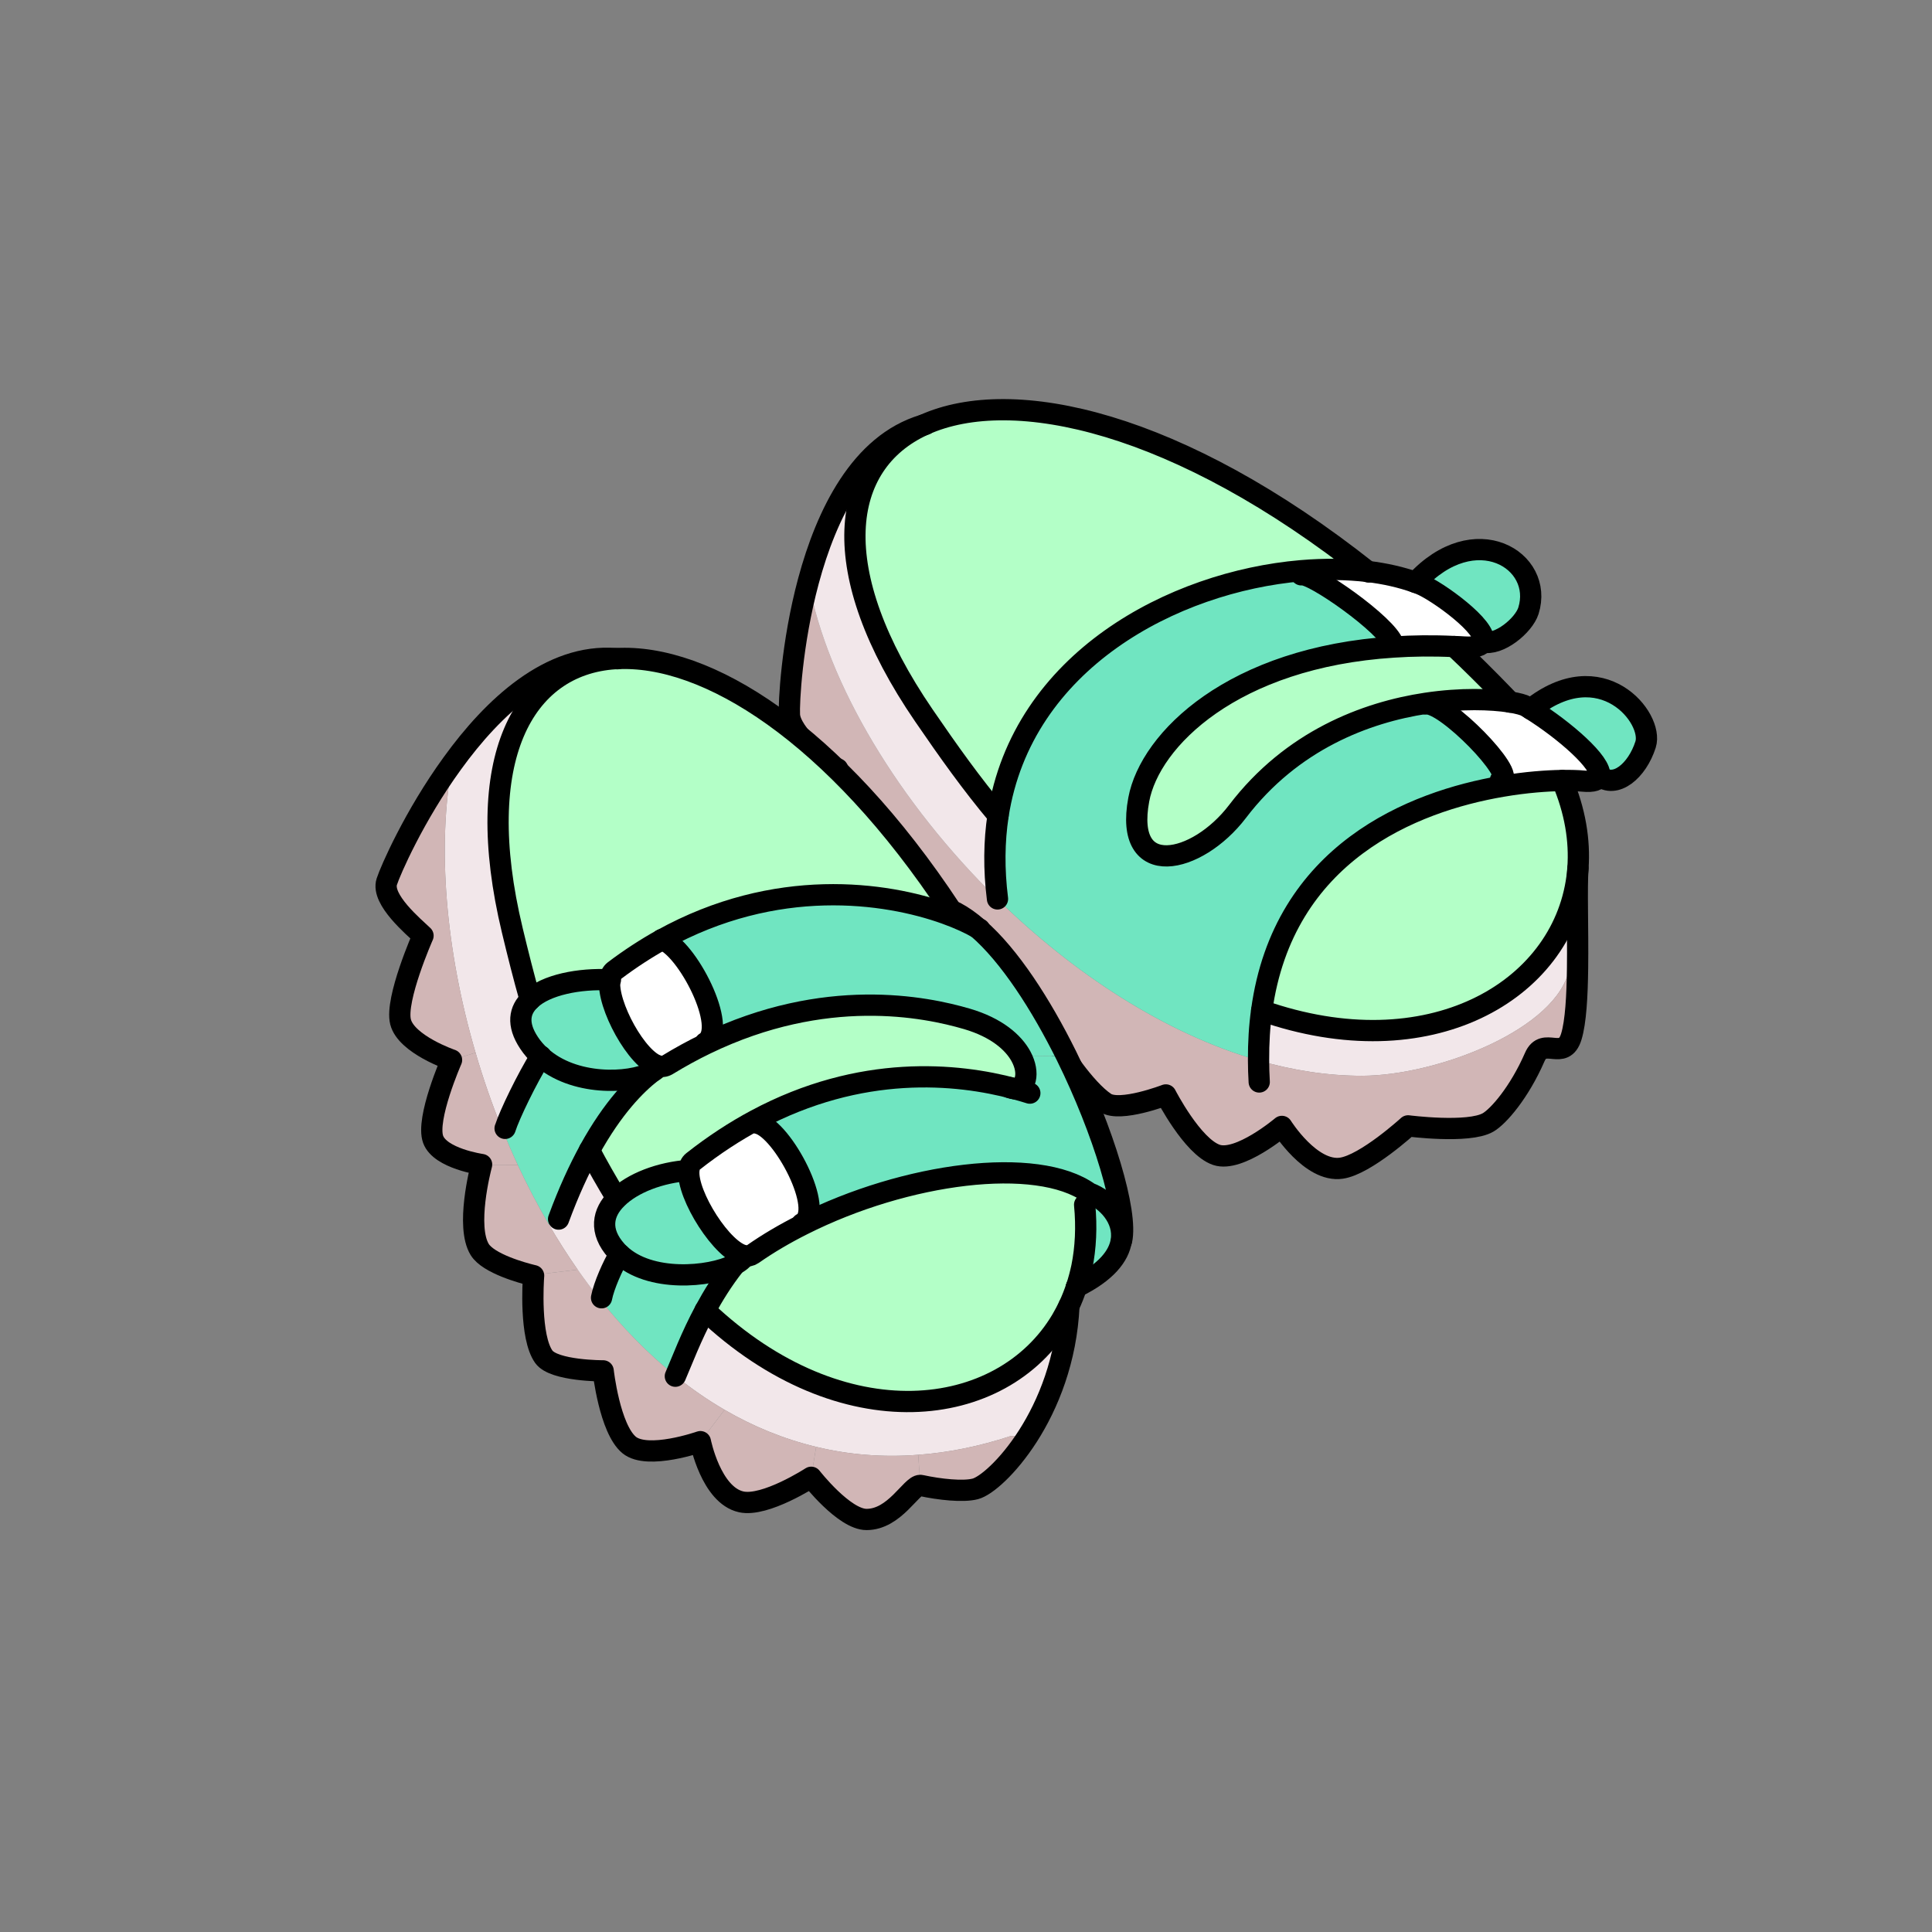
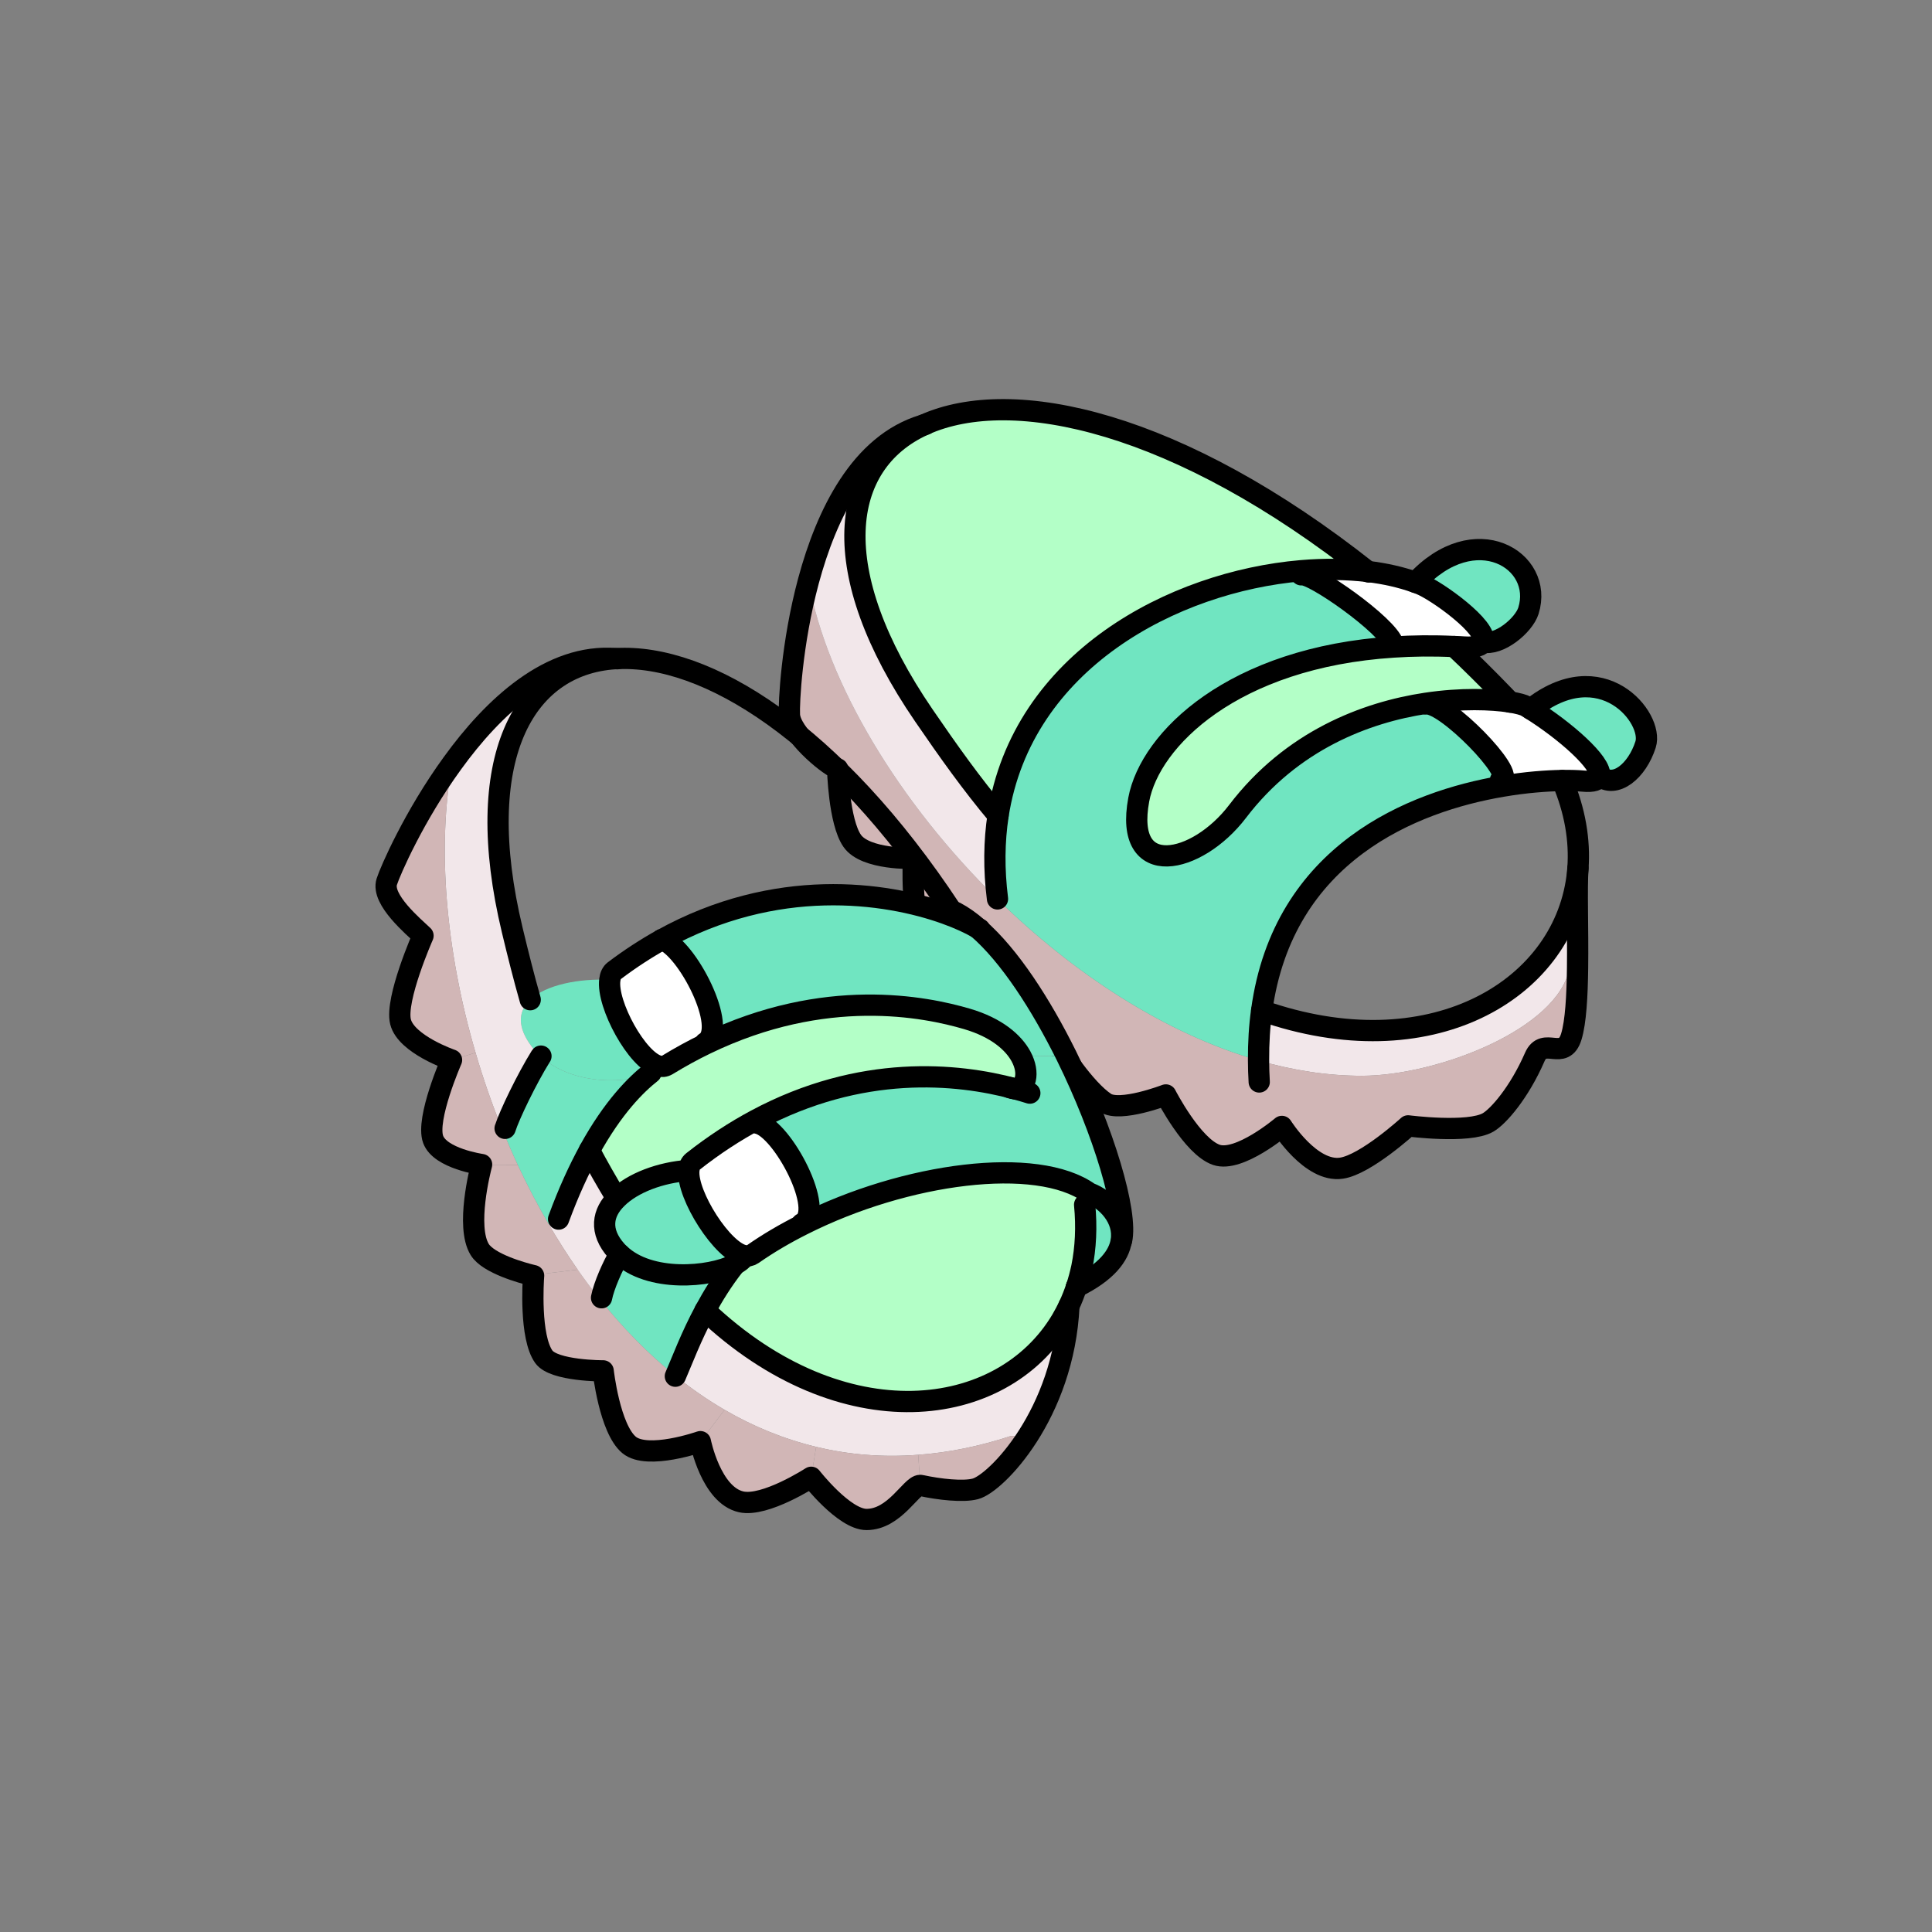
<svg xmlns="http://www.w3.org/2000/svg" id="Layer_2" viewBox="0 0 1000 1000">
  <rect x="0" y="0" width="1000" height="1000" fill="#808080" stroke="none" />
  <defs>
    <style>.cls-1,.cls-2{fill:none;}.cls-3{fill:#f2e7ea;}.cls-4{fill:#fff;}.cls-5{fill:#b3ffc7;}.cls-6{fill:#d1b6b6;}.cls-7{fill:#70e5c1;}.cls-2{stroke:#000;stroke-linecap:round;stroke-linejoin:round;stroke-width:11px;}</style>
  </defs>
  <g id="_03">
    <g>
      <rect class="cls-1" width="1000" height="1000" />
      <g>
        <g>
          <path class="cls-7" d="m792.31,367.02c36.62-29.34,63.81,4.64,59.44,18.33-4.37,13.7-15.69,23.08-23.84,16.27,1.42-6.63-17.99-23.61-35.59-34.61Z" />
          <path class="cls-4" d="m827.91,401.63c-.48,2.13-3.13,3.21-8.69,2.65-2.31-.22-5.96-.36-10.64-.29-7.91.11-18.74.87-31.08,2.98l-.53-3.22c8.28-2.33-28.9-40.65-38.89-39.37l-.06-.36c18.38-2.77,34.1-2.12,43.44-.68,4.31.7,7.25,1.53,8.49,2.26.75.45,1.55.93,2.35,1.42,17.6,11,37.01,27.98,35.59,34.61Z" />
          <path class="cls-7" d="m732.71,301.44c30.67-33.49,66.59-11.44,58.41,14.68-2.42,7.62-15.26,18.26-23.51,16.14,2.96-7.19-23.88-26.52-32.62-29.96-.75-.29-1.53-.57-2.28-.85Z" />
-           <path class="cls-5" d="m808.59,403.99c6.69,15.65,9.21,31.07,8.15,45.45-.14,1.58-.28,3.15-.49,4.75-7.81,58.88-76.57,99.23-163.2,68.86,11.17-81.64,78.27-108.23,124.47-116.09,12.33-2.1,23.17-2.87,31.08-2.98Z" />
          <path class="cls-3" d="m816.24,454.2c.21-1.6.35-3.17.49-4.75-.78,9.78.06,31.48-.21,51.5l-4.13-.04c-5.7,31.69-68.59,55.84-107.34,55.91-17.78.02-35.77-2.77-53.63-7.92-.05-9.17.48-17.76,1.61-25.85,86.64,30.37,155.39-9.98,163.2-68.86Z" />
          <path class="cls-5" d="m778.86,360.54c.92.9,1.77,1.87,2.62,2.8-9.34-1.44-25.06-2.08-43.44.68-30.93,4.68-69.38,19.08-97.51,56.01-20.97,27.51-58.94,35.8-51.11-6.18,5.82-31.14,48.83-73.63,131.86-78.94,9.91-.67,20.39-.8,31.47-.26,8.66,8.16,17.36,16.8,26.12,25.89Z" />
          <path class="cls-6" d="m651.42,548.9c17.86,5.15,35.85,7.94,53.63,7.92,38.75-.07,101.64-24.22,107.34-55.91l4.13.04c-.16,14.47-.91,28.06-3.23,35.61-3.98,13.01-14.21-.28-18.92,10.57-8.03,18.43-18.87,30.83-24.21,33.87-10.09,5.79-41.35,1.76-41.35,1.76,0,0-21.94,20.06-34.52,21.9-15.84,2.34-30.81-21.62-30.81-21.62,0,0-22.11,18.73-33.87,14.73-12.45-4.22-26.19-31.02-26.19-31.02,0,0-23.73,9.14-31.31,4.08-10.57-7-24.25-27.95-25.03-30.73,0,0-17.95-3.25-25.77-9.32-11.52-8.89-14.74-41.43-14.74-41.43,0,0-21.08,4.82-28.09-3.23-7.35-8.53-5.71-41.82-5.71-41.82,0,0-24.82.84-31.69-9.07-6.9-9.9-7.55-37.27-7.55-37.27-6-2.55-24.45-18.21-24.94-27.92-.34-5.93,1.12-36.89,9.85-69.35,9.65,53.3,47.12,115.1,97.78,164.66,39.36,38.53,86.73,69.66,135.19,83.56Z" />
-           <path class="cls-4" d="m708.01,295.8c8.95,1.09,17.25,2.96,24.69,5.64.75.29,1.53.57,2.28.85,8.74,3.44,35.58,22.77,32.62,29.96-.78,1.96-3.76,3.01-9.81,2.64-1.69-.11-3.38-.21-5.05-.24-11.08-.54-21.56-.41-31.47.26l-.11-1.42c-2.73-9.7-42.3-37.46-47.61-35.96l-.14-2.12c12.09-1.04,23.81-.89,34.6.39Z" />
+           <path class="cls-4" d="m708.01,295.8c8.95,1.09,17.25,2.96,24.69,5.64.75.29,1.53.57,2.28.85,8.74,3.44,35.58,22.77,32.62,29.96-.78,1.96-3.76,3.01-9.81,2.64-1.69-.11-3.38-.21-5.05-.24-11.08-.54-21.56-.41-31.47.26l-.11-1.42c-2.73-9.7-42.3-37.46-47.61-35.96c12.09-1.04,23.81-.89,34.6.39Z" />
          <path class="cls-7" d="m776.98,403.75l.53,3.22c-46.2,7.86-113.31,34.44-124.47,116.09-1.13,8.09-1.66,16.67-1.61,25.85-48.46-13.9-95.83-45.03-135.19-83.56l.07-.06c-1.95-15.49-1.73-29.89.3-43.22,12.42-80.13,90.85-120.96,156.82-126.65l.14,2.12c5.31-1.5,44.88,26.26,47.61,35.96l.11,1.42c-83.03,5.31-126.04,47.8-131.86,78.94-7.83,41.98,30.14,33.69,51.11,6.18,28.12-36.93,66.58-51.33,97.51-56.01l.06.36c9.99-1.28,47.17,37.04,38.89,39.37Z" />
          <path class="cls-5" d="m478.35,219.86c45.98-20.72,131.63-1.7,229.67,75.95-10.79-1.28-22.51-1.43-34.6-.39-65.97,5.7-144.39,46.52-156.82,126.65-13.69-16.3-25.67-33.16-38.37-51.69-51.33-74.97-43.68-130.44-.32-150.3l.03-.05.05.03s.1-.07.18-.09.1-.07.18-.09Z" />
          <path class="cls-3" d="m477.93,220.02l-.03.05c-43.36,19.86-51.01,75.33.32,150.3,12.7,18.53,24.68,35.4,38.37,51.69-2.02,13.33-2.25,27.73-.3,43.22l-.07.06c-50.65-49.57-88.13-111.36-97.78-164.66,9.33-34.59,26.93-70.96,59.48-80.66Z" />
        </g>
        <g>
          <path class="cls-2" d="m752.74,334.65c8.66,8.16,17.36,16.8,26.12,25.89.92.9,1.77,1.87,2.62,2.8.01.04.05.03.06.07" />
          <path class="cls-2" d="m708.33,296.05c-.11-.09-.21-.15-.32-.24-98.04-77.65-183.68-96.67-229.67-75.95-.08.02-.1.07-.18.09s-.15.04-.18.09l-.05-.03-.03.05c-43.36,19.86-51.01,75.33.32,150.3,12.7,18.53,24.68,35.4,38.37,51.69" />
          <path class="cls-2" d="m653.04,523.06c86.64,30.37,155.39-9.98,163.2-68.86.21-1.6.35-3.17.49-4.75,1.06-14.39-1.45-29.8-8.15-45.45" />
          <path class="cls-2" d="m479.04,219.66l-.69.2c-.15.04-.27.08-.41.16-32.55,9.71-50.15,46.08-59.48,80.66-8.73,32.46-10.19,63.42-9.85,69.35.49,9.71,18.95,25.37,24.94,27.92,0,0,.64,27.37,7.55,37.27,6.86,9.91,31.69,9.07,31.69,9.07,0,0-1.64,33.29,5.71,41.82,7,8.04,28.09,3.23,28.09,3.23,0,0,3.22,32.54,14.74,41.43,7.82,6.07,25.77,9.32,25.77,9.32.78,2.77,14.45,23.73,25.03,30.73,7.57,5.06,31.31-4.08,31.31-4.08,0,0,13.74,26.8,26.19,31.02,11.76,4,33.87-14.73,33.87-14.73,0,0,14.98,23.96,30.81,21.62,12.57-1.84,34.52-21.9,34.52-21.9,0,0,31.26,4.04,41.35-1.76,5.34-3.04,16.18-15.44,24.21-33.87,4.72-10.84,14.94,2.44,18.92-10.57,2.32-7.55,3.06-21.14,3.23-35.61.26-20.02-.57-41.73.21-51.5" />
          <path class="cls-2" d="m516.3,465.28c-1.95-15.49-1.73-29.89.3-43.22,12.42-80.13,90.85-120.96,156.82-126.65,12.09-1.04,23.81-.89,34.6.39,8.95,1.09,17.25,2.96,24.69,5.64.75.29,1.53.57,2.28.85,8.74,3.44,35.58,22.77,32.62,29.96-.78,1.96-3.76,3.01-9.81,2.64-1.69-.11-3.38-.21-5.05-.24-11.08-.54-21.56-.41-31.47.26-83.03,5.31-126.04,47.8-131.86,78.94-7.83,41.98,30.14,33.69,51.11,6.18,28.12-36.93,66.58-51.33,97.51-56.01,18.38-2.77,34.1-2.12,43.44-.68,4.31.7,7.25,1.53,8.49,2.26.75.45,1.55.93,2.35,1.42,17.6,11,37.01,27.98,35.59,34.61-.48,2.13-3.13,3.21-8.69,2.65-2.31-.22-5.96-.36-10.64-.29-7.91.11-18.74.87-31.08,2.98-46.2,7.86-113.31,34.44-124.47,116.09-1.13,8.09-1.66,16.67-1.61,25.85.02,3.61.11,7.32.35,11.12" />
          <path class="cls-2" d="m673.55,297.53c5.31-1.5,44.88,26.26,47.61,35.96" />
          <path class="cls-2" d="m738.09,364.38c9.99-1.28,47.17,37.04,38.89,39.37-.12.03-.24.03-.36.06" />
          <path class="cls-2" d="m732.71,301.44c30.67-33.49,66.59-11.44,58.41,14.68-2.42,7.62-15.26,18.26-23.51,16.14" />
          <path class="cls-2" d="m792.31,367.02c36.62-29.34,63.81,4.64,59.44,18.33-4.37,13.7-15.69,23.08-23.84,16.27l-.05-.03" />
        </g>
      </g>
      <g>
        <g>
          <path class="cls-7" d="m525.04,563.48c.08,0,.16.04.2.04,5.56,0,8-7.92,3.24-16.72l23.48-.4c19.32,39.16,31.92,81.2,28.56,95.76h-.16c1.8-11.4-7.48-21.28-16.56-24.64-27.08-19.36-94.88-10.64-148.44,16.4l-.28-.56c12.64-6.08-10.08-49.2-22.88-51.92l-.92-1.72c54.44-29.16,104.2-24.16,133.76-16.24Z" />
          <path class="cls-7" d="m563.8,617.52c9.08,3.36,18.36,13.24,16.56,24.64-1.2,7.84-7.72,16.4-23.16,23.96,1.08-3.32,2-6.72,2.76-10.28,2-9.96,2.56-20.76,1.44-32.28l2.4-6.04Z" />
          <path class="cls-5" d="m563.8,617.52l-2.4,6.04c1.12,11.52.56,22.32-1.44,32.28-.76,3.56-1.68,6.96-2.76,10.28,0,.04-.04.04-.04.04-1.12,3.36-2.4,6.64-3.88,9.76-1.12,2.32-2.36,4.72-3.76,7.12-30.84,52.08-113.52,62.48-184.56-4.76,4.12-7.64,9.08-15.68,15.2-23.44l-.08-.2c2.72-1.4,4.64-2.96,5.36-4.56l.04-.08c1.52.24,2.92,0,4.12-.84,8-5.6,16.68-10.68,25.76-15.24,53.56-27.04,121.36-35.76,148.44-16.4Z" />
          <path class="cls-7" d="m551.96,546.4l-23.48.4c-3.88-7.12-12.48-14.88-28.04-19.44-21.36-6.24-73.28-16.96-135.12,12.96l-.28-.6c12.52-7.08-9.8-49.84-22.44-53.36,59.04-32.76,115.88-24.56,146.72-13.52,7.04,2.52,12.76,5.2,16.8,7.56,16.48,14.28,32.68,39.48,45.84,66Z" />
          <path class="cls-3" d="m549.52,683.04c1.4-2.4,2.64-4.8,3.76-7.12-1.32,28-10.76,51-21.2,67.32l-8.88.04c-16.6,5.44-32.6,8.6-47.92,9.72-18.56,1.44-36.16-.08-52.84-4.12-16.8-4.04-32.6-10.56-47.4-19.16-8.84-5.16-17.32-11.04-25.4-17.56,3.4-7.8,8-20.28,15.32-33.88,71.04,67.24,153.72,56.84,184.56,4.76Z" />
          <path class="cls-6" d="m523.2,743.28l8.88-.04c-10.44,16.32-21.88,26-27.24,27.4-6.28,1.68-18.6.32-28.16-1.76-.12-.04-.24-.04-.36-.04l-1.04-15.84c15.32-1.12,31.32-4.28,47.92-9.72Z" />
          <path class="cls-5" d="m528.48,546.8c4.76,8.8,2.32,16.72-3.24,16.72-.04,0-.12-.04-.2-.04-29.56-7.92-79.32-12.92-133.76,16.24-10.76,5.76-21.68,12.84-32.64,21.48-1.28,1-1.92,2.6-2.08,4.6h-.04c-14.6,1-29.16,6.44-37.2,14.48l-.2-.2c-5.2-8.52-9.84-16.72-14.04-24.68.04-.04,0-.04,0-.04,12.32-22.4,24.2-34.08,31.88-40.12l-.04-.08c1.96-1,3.36-2.16,4-3.4,1.6.44,3.12.28,4.44-.52,6.76-4.12,13.4-7.76,19.96-10.92,61.84-29.92,113.76-19.2,135.12-12.96,15.56,4.56,24.16,12.32,28.04,19.44Z" />
-           <path class="cls-5" d="m318.84,340.92c46.64-2.8,112.96,38.44,173.36,130l-2.88,1.92c-30.84-11.04-87.68-19.24-146.72,13.52h-.04c-8.16,4.56-16.4,9.88-24.6,16.08-1.32,1-2.08,2.64-2.32,4.72-15.76-.8-33.04,2.52-41.2,10.28-3.32-11.64-6.28-23.44-9.28-35.92-21.24-88.36,5.6-137.48,53.24-140.6h.44Z" />
          <path class="cls-6" d="m475.28,753l1.04,15.84c-4.72,0-13.2,17.64-27.8,17.64-11.64,0-28.64-21.84-28.64-21.84l2.56-15.76c16.68,4.04,34.28,5.56,52.84,4.12Z" />
          <path class="cls-6" d="m422.44,748.88l-2.56,15.76s-23.84,15.48-36.24,12.72c-15.64-3.48-21.12-31.16-21.12-31.16l12.52-16.48c14.8,8.6,30.6,15.12,47.4,19.16Z" />
          <path class="cls-4" d="m392.2,581.44c12.8,2.72,35.52,45.84,22.88,51.92l.28.56c-9.08,4.56-17.76,9.64-25.76,15.24-1.2.84-2.6,1.08-4.12.84v-.04c-11.4-1.88-30.12-31.48-28.92-44.16.16-2,.8-3.6,2.08-4.6,10.96-8.64,21.88-15.72,32.64-21.48l.92,1.72Z" />
          <path class="cls-7" d="m385.48,649.96v.04l-.04.08c-.72,1.6-2.64,3.16-5.36,4.56-12.76,6.48-43.84,9.24-59.32-5.52-.6-.52-1.16-1.08-1.68-1.68-9.08-10.2-7.28-19.8.24-27.16,8.04-8.04,22.6-13.48,37.2-14.48h.04c-1.2,12.68,17.52,42.28,28.92,44.16Z" />
          <path class="cls-7" d="m380.08,654.64l.08.2c-6.12,7.76-11.08,15.8-15.2,23.44-7.32,13.6-11.92,26.08-15.32,33.88-14.24-11.44-27.32-24.84-39.2-39.72l.92-.72c1.24-6.32,5.76-16.52,9.36-22.56l.04-.04c15.48,14.76,46.56,12,59.32,5.52Z" />
          <path class="cls-6" d="m349.64,712.16c8.08,6.52,16.56,12.4,25.4,17.56l-12.52,16.48s-27.32,9.6-36.88,1.72c-10.12-8.4-13.44-38.36-13.44-38.36,0,0-25.44.08-30.72-7.28-7.36-10.32-5.52-39.08-5.28-42,0,0-.36-.08-1-.24l23.8-2.88c3.68,5.24,7.48,10.36,11.44,15.28,11.88,14.88,24.96,28.28,39.2,39.72Z" />
          <path class="cls-4" d="m315.64,507.16c.24-2.08,1-3.72,2.32-4.72,8.2-6.2,16.44-11.52,24.6-16.08h.04c12.64,3.52,34.96,46.28,22.44,53.36l.28.6c-6.56,3.16-13.2,6.8-19.96,10.92-1.32.8-2.84.96-4.44.52-11.08-2.8-27-31.92-25.28-44.6Z" />
          <path class="cls-7" d="m279.88,546.8c-2.24-2.04-4.32-4.4-6.08-7.08-6.36-9.6-5-16.96.64-22.24v-.04c8.16-7.76,25.44-11.08,41.2-10.28-1.72,12.68,14.2,41.8,25.28,44.6-.64,1.24-2.04,2.4-4,3.4-11.04,5.76-40,7.12-57.04-8.36Z" />
          <path class="cls-7" d="m336.92,555.16l.04.08c-7.68,6.04-19.56,17.72-31.88,40.12,0,0,.04,0,0,.04-5.32,9.72-10.76,21.44-15.96,35.6l-5,2.84c-5.84-9.96-11.24-20.32-16.16-30.88-2.8-6.04-5.44-12.16-7.96-18.32l1.44-.6.04-.04c2.24-7.08,11.24-25.68,18.4-37.2,17.04,15.48,46,14.12,57.04,8.36Z" />
          <path class="cls-3" d="m320.76,649.12l-.04.04c-3.6,6.04-8.12,16.24-9.36,22.56l-.92.72c-3.96-4.92-7.76-10.04-11.44-15.28-5.24-7.52-10.2-15.32-14.88-23.32l5-2.84c5.2-14.16,10.64-25.88,15.96-35.6,4.2,7.96,8.84,16.16,14.04,24.68l.2.2c-7.52,7.36-9.32,16.96-.24,27.16.52.6,1.08,1.16,1.68,1.68Z" />
          <path class="cls-3" d="m318.84,340.92h-.44c-47.64,3.12-74.48,52.24-53.24,140.6,3,12.48,5.96,24.28,9.28,35.92v.04c-5.64,5.28-7,12.64-.64,22.24,1.76,2.68,3.84,5.04,6.08,7.08-7.16,11.52-16.16,30.12-18.4,37.2l-.04.04-1.44.6c-5.32-13.04-9.92-26.36-13.84-39.76-15.56-53.08-20.04-107.12-12.04-149.76,21.08-29.16,50.64-57,84.72-54.2Z" />
          <path class="cls-6" d="m299,657.16l-23.8,2.88c-4.4-1.08-22.4-5.92-26.92-13.32-7.24-11.88.28-41.24.96-43.8l18.72.04c4.92,10.56,10.32,20.92,16.16,30.88,4.68,8,9.64,15.8,14.88,23.32Z" />
          <path class="cls-6" d="m267.96,602.96l-18.72-.04c.04-.12.04-.16.04-.16,0,0-21.44-3.04-25.08-13-3.88-10.6,9.52-41.12,9.52-41.12l12.44-3.76c3.92,13.4,8.52,26.72,13.84,39.76,2.52,6.16,5.16,12.28,7.96,18.32Z" />
          <path class="cls-6" d="m246.16,544.88l-12.44,3.76s-23.48-8.04-26.4-19.76c-2.88-11.68,11.64-44.56,11.64-44.56-4.72-4.52-21.76-18.68-18.76-27.96,1.8-5.64,14.16-34.04,33.92-61.24-8,42.64-3.52,96.68,12.04,149.76Z" />
        </g>
        <g>
          <path class="cls-2" d="m274.44,517.44c-3.32-11.64-6.28-23.44-9.28-35.92-21.24-88.36,5.6-137.48,53.24-140.6h.44c46.64-2.8,112.96,38.44,173.36,130,0,.04.04.04.04.08" />
          <path class="cls-2" d="m557.16,666.16c-1.12,3.36-2.4,6.64-3.88,9.76-1.12,2.32-2.36,4.72-3.76,7.12-30.84,52.08-113.52,62.48-184.56-4.76" />
          <path class="cls-2" d="m561.4,623.56c1.12,11.52.56,22.32-1.44,32.28-.76,3.56-1.68,6.96-2.76,10.28" />
          <path class="cls-2" d="m319.12,620.08c-5.2-8.52-9.84-16.72-14.04-24.68" />
          <path class="cls-2" d="m319.56,340.96c-.24-.04-.48-.04-.72-.04-34.08-2.8-63.64,25.04-84.72,54.2-19.76,27.2-32.12,55.6-33.92,61.24-3,9.28,14.04,23.44,18.76,27.96,0,0-14.52,32.88-11.64,44.56,2.92,11.72,26.4,19.76,26.4,19.76,0,0-13.4,30.52-9.52,41.12,3.64,9.96,25.08,13,25.08,13,0,0,0,.04-.04.16-.68,2.56-8.2,31.92-.96,43.8,4.52,7.4,22.52,12.24,26.92,13.32.64.16,1,.24,1,.24-.24,2.92-2.08,31.68,5.28,42,5.28,7.36,30.72,7.28,30.72,7.28,0,0,3.32,29.96,13.44,38.36,9.56,7.88,36.88-1.72,36.88-1.72,0,0,5.48,27.68,21.12,31.16,12.4,2.76,36.24-12.72,36.24-12.72,0,0,17,21.84,28.64,21.84,14.6,0,23.08-17.64,27.8-17.64.12,0,.24,0,.36.04,9.56,2.08,21.88,3.44,28.16,1.76,5.36-1.4,16.8-11.08,27.24-27.4s19.88-39.32,21.2-67.32" />
          <path class="cls-2" d="m525.04,563.48c-29.56-7.92-79.32-12.92-133.76,16.24-10.76,5.76-21.68,12.84-32.64,21.48-1.28,1-1.92,2.6-2.08,4.6-1.2,12.68,17.52,42.28,28.92,44.16v.04c1.52.24,2.92,0,4.12-.84,8-5.6,16.68-10.68,25.76-15.24,53.56-27.04,121.36-35.76,148.44-16.4,9.08,3.36,18.36,13.24,16.56,24.64-1.2,7.84-7.72,16.4-23.16,23.96,0,.04-.04.04-.04.04" />
          <path class="cls-2" d="m533.04,565.8c-2.4-.76-5-1.52-7.8-2.28" />
          <path class="cls-2" d="m392.2,581.44c12.8,2.72,35.52,45.84,22.88,51.92" />
          <path class="cls-2" d="m356.52,605.8c-14.6,1-29.16,6.44-37.2,14.48-7.52,7.36-9.32,16.96-.24,27.16.52.6,1.08,1.16,1.68,1.68,15.48,14.76,46.56,12,59.32,5.52,2.72-1.4,4.64-2.96,5.36-4.56" />
          <path class="cls-2" d="m342.56,486.36c-8.16,4.56-16.4,9.88-24.6,16.08-1.32,1-2.08,2.64-2.32,4.72-1.72,12.68,14.2,41.8,25.28,44.6,1.6.44,3.12.28,4.44-.52,6.76-4.12,13.4-7.76,19.96-10.92,61.84-29.92,113.76-19.2,135.12-12.96,15.56,4.56,24.16,12.32,28.04,19.44,4.76,8.8,2.32,16.72-3.24,16.72-.04,0-.12-.04-.2-.04-.72,0-1.56-.2-2.44-.52" />
          <path class="cls-2" d="m507.08,480.92h-.08c-.28-.16-.56-.36-.88-.52-4.04-2.36-9.76-5.04-16.8-7.56-30.84-11.04-87.68-19.24-146.72,13.52" />
          <path class="cls-2" d="m342.56,486.36h.04c12.64,3.52,34.96,46.28,22.44,53.36" />
-           <path class="cls-2" d="m315.96,507.16h-.32c-15.76-.8-33.04,2.52-41.2,10.28v.04c-5.64,5.28-7,12.64-.64,22.24,1.76,2.68,3.84,5.04,6.08,7.08,17.04,15.48,46,14.12,57.04,8.36,1.96-1,3.36-2.16,4-3.4" />
          <path class="cls-2" d="m580.52,642.16c3.36-14.56-9.24-56.6-28.56-95.76-13.16-26.52-29.36-51.72-45.84-66-3.8-3.36-7.68-6.08-11.48-8.12" />
          <path class="cls-2" d="m349.56,712.32s.04-.12.08-.16c3.4-7.8,8-20.28,15.32-33.88,4.12-7.64,9.08-15.68,15.2-23.44" />
          <path class="cls-2" d="m311.36,671.72c1.24-6.32,5.76-16.52,9.36-22.56" />
          <path class="cls-2" d="m336.96,555.24c-7.68,6.04-19.56,17.72-31.88,40.12,0,0,.04,0,0,.04-5.32,9.72-10.76,21.44-15.96,35.6" />
          <path class="cls-2" d="m261.44,584.04l.04-.04c2.24-7.08,11.24-25.68,18.4-37.2.04-.04.08-.12.12-.16" />
        </g>
      </g>
    </g>
  </g>
</svg>